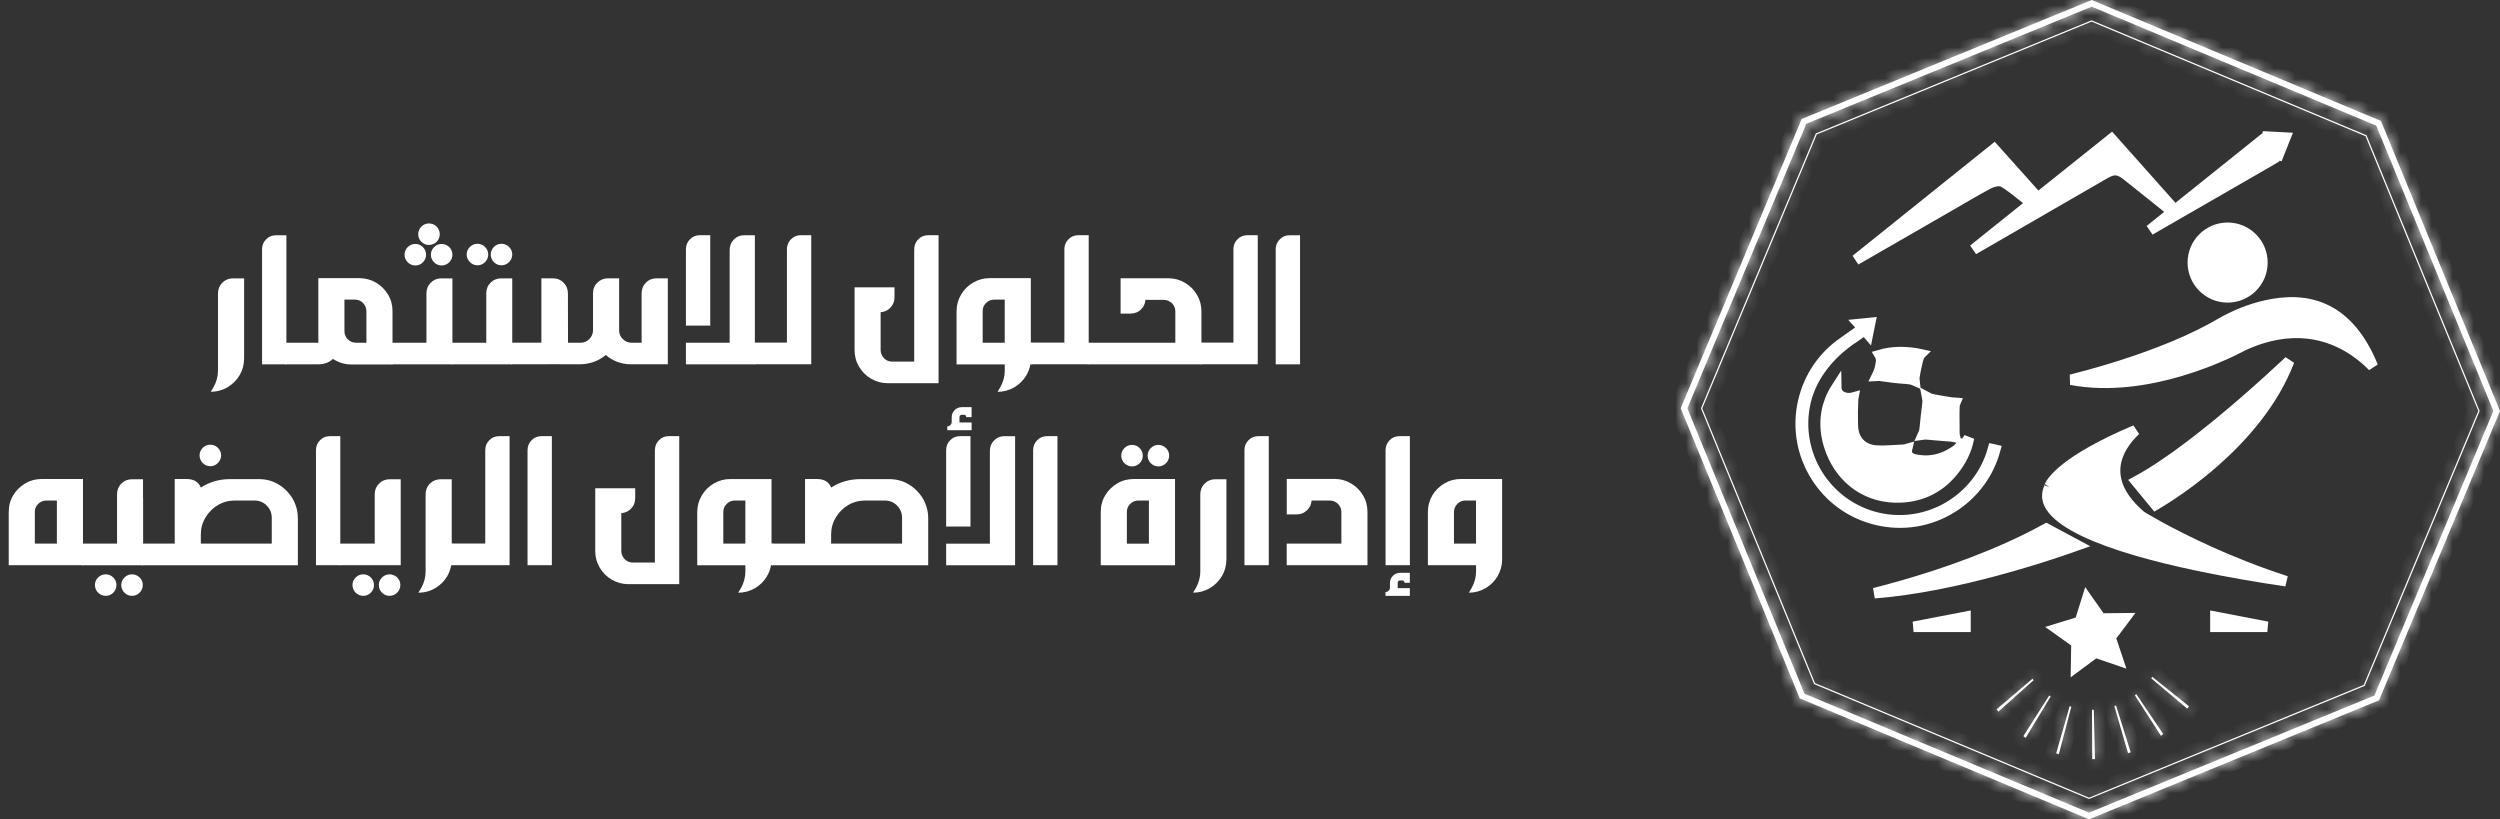
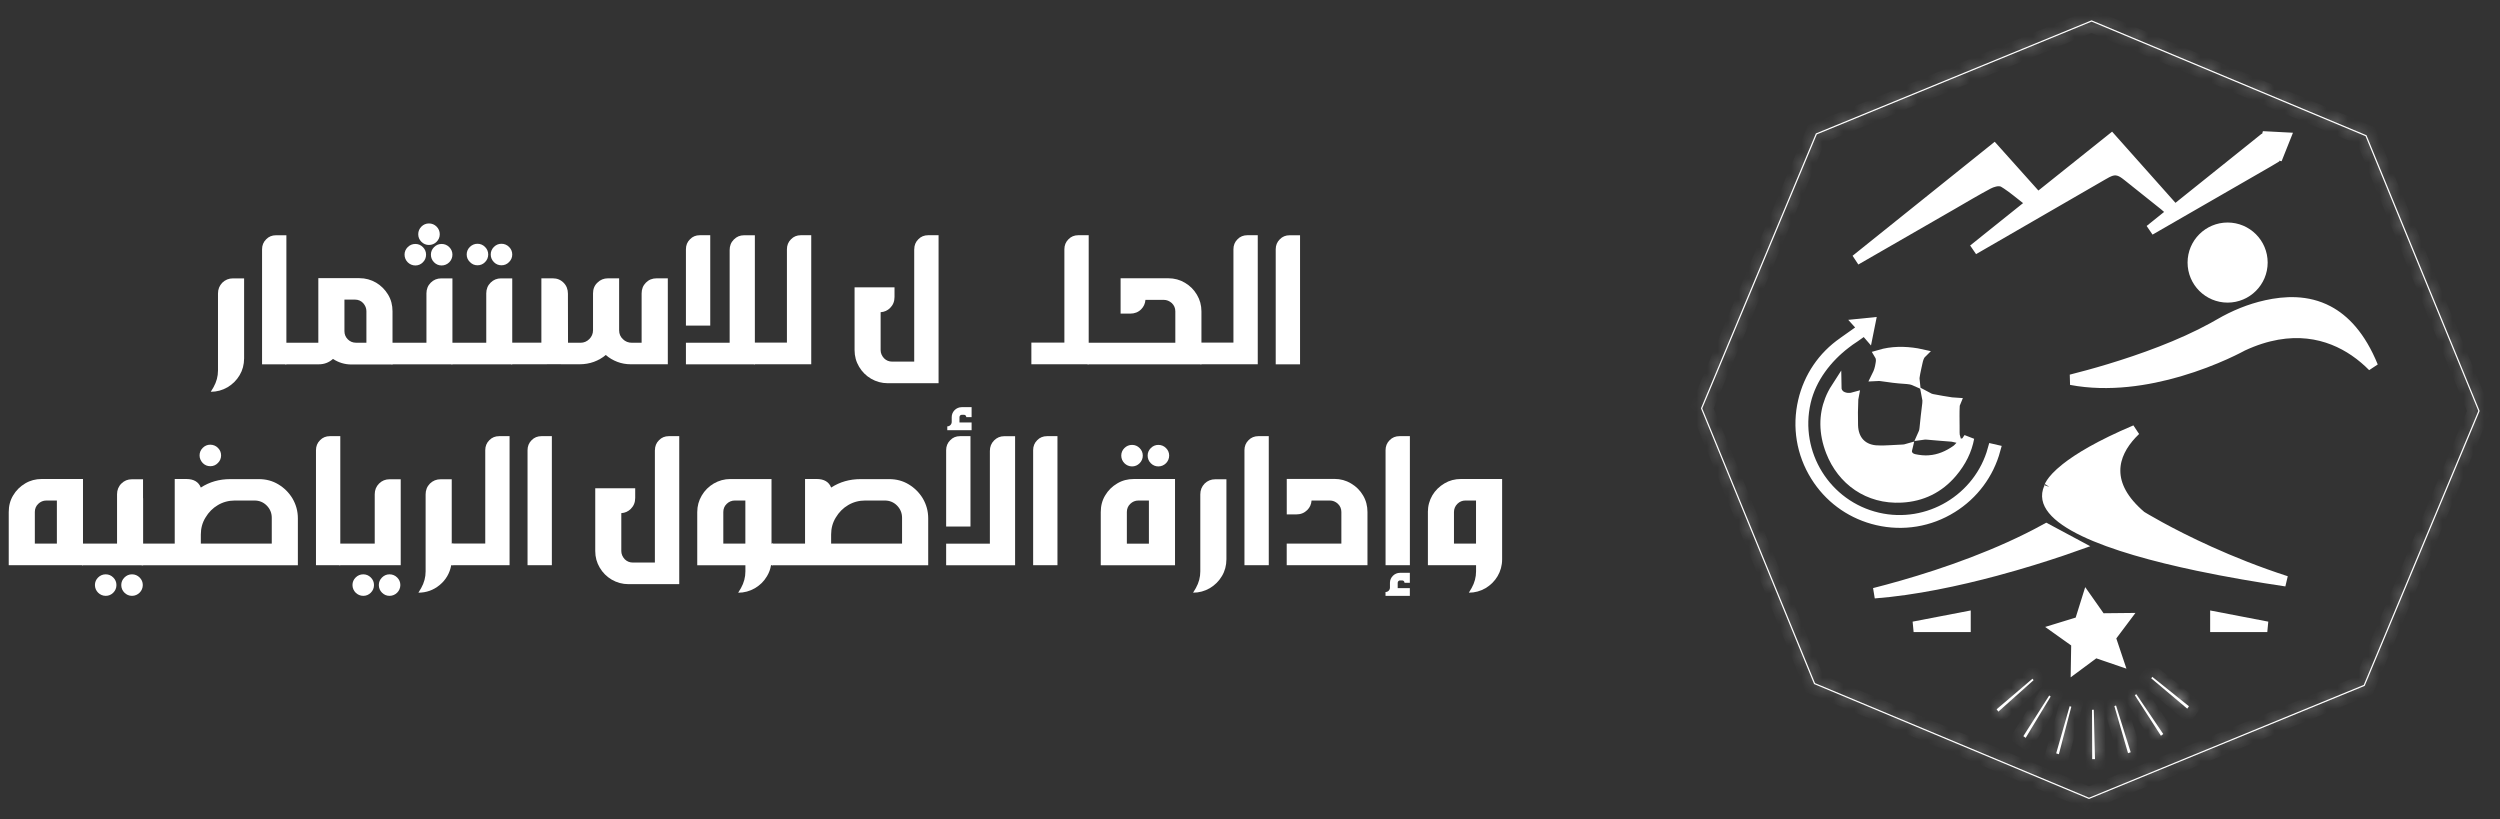
<svg xmlns="http://www.w3.org/2000/svg" width="238" height="78" viewBox="0 0 238 78" fill="none">
  <rect x="0" y="0" width="238" height="78" fill="#333333" stroke="none" />
  <path d="M22.814 35.714C22.532 36.193 22.145 36.579 21.658 36.869C21.171 37.151 20.637 37.298 20.065 37.298L20.332 36.854C20.614 36.347 20.753 35.826 20.753 35.269V27.94C20.753 27.538 20.889 27.194 21.163 26.912C21.445 26.638 21.782 26.502 22.176 26.502H23.239V34.129C23.235 34.709 23.096 35.242 22.814 35.714Z" fill="white" />
  <path d="M24.948 34.685V23.734C24.948 23.356 25.076 23.039 25.335 22.784C25.582 22.524 25.899 22.397 26.27 22.397H27.264V34.685H24.948Z" fill="white" />
  <path d="M37.367 29.635V34.699H33.46C32.818 34.699 32.227 34.517 31.701 34.169C31.314 34.513 30.87 34.683 30.348 34.683H27.151V32.627H30.305V26.481H34.213C34.789 26.481 35.319 26.628 35.806 26.91C36.278 27.192 36.664 27.579 36.946 28.05C37.232 28.522 37.367 29.051 37.367 29.635ZM34.882 32.627V29.627C34.882 29.345 34.778 29.086 34.573 28.854C34.36 28.63 34.101 28.522 33.784 28.522H32.791V31.529C32.791 31.831 32.895 32.086 33.108 32.302C33.321 32.519 33.587 32.627 33.889 32.627H34.882Z" fill="white" />
  <path d="M40.597 32.628V27.932C40.597 27.53 40.732 27.186 41.006 26.912C41.281 26.637 41.613 26.502 42.008 26.502H43.071V34.685H37.276V32.628H40.597ZM38.815 23.526C38.618 23.723 38.513 23.962 38.513 24.244C38.513 24.809 38.977 25.273 39.541 25.273C39.824 25.273 40.063 25.168 40.26 24.971C40.458 24.774 40.562 24.527 40.562 24.244C40.562 23.962 40.458 23.723 40.26 23.526C40.063 23.328 39.824 23.224 39.541 23.224C39.259 23.224 39.012 23.328 38.815 23.526ZM40.117 21.573C39.92 21.771 39.816 22.018 39.816 22.3C39.816 22.582 39.92 22.822 40.117 23.019C40.315 23.216 40.554 23.321 40.836 23.321C41.118 23.321 41.366 23.216 41.563 23.019C41.76 22.822 41.865 22.582 41.865 22.3C41.865 22.018 41.76 21.771 41.563 21.573C41.366 21.376 41.118 21.272 40.836 21.272C40.554 21.272 40.315 21.376 40.117 21.573ZM41.323 23.526C41.126 23.723 41.022 23.962 41.022 24.244C41.022 24.527 41.126 24.774 41.323 24.971C41.52 25.168 41.76 25.273 42.042 25.273C42.607 25.273 43.071 24.809 43.071 24.244C43.071 23.962 42.966 23.723 42.769 23.526C42.572 23.328 42.325 23.224 42.042 23.224C41.76 23.224 41.52 23.328 41.323 23.526Z" fill="white" />
  <path d="M46.292 32.627V27.931C46.292 27.529 46.427 27.185 46.702 26.91C46.976 26.636 47.309 26.501 47.703 26.501H48.766V34.684H42.972V32.627H46.292ZM44.73 23.509C44.533 23.706 44.429 23.946 44.429 24.228C44.429 24.51 44.533 24.75 44.738 24.947C44.935 25.152 45.175 25.256 45.457 25.256C45.739 25.256 45.979 25.152 46.176 24.955C46.373 24.75 46.478 24.51 46.478 24.228C46.478 23.946 46.373 23.706 46.176 23.509C45.979 23.312 45.739 23.207 45.457 23.207C45.175 23.207 44.935 23.312 44.73 23.509ZM47.019 23.509C46.822 23.706 46.717 23.946 46.717 24.228C46.717 24.51 46.822 24.75 47.019 24.955C47.216 25.152 47.456 25.256 47.738 25.256C48.02 25.256 48.271 25.152 48.464 24.947C48.661 24.75 48.766 24.51 48.766 24.228C48.766 23.946 48.661 23.706 48.464 23.509C48.267 23.312 48.02 23.207 47.738 23.207C47.456 23.207 47.216 23.312 47.019 23.509Z" fill="white" />
  <path d="M51.55 26.497H52.629C53.031 26.497 53.375 26.632 53.657 26.918C53.931 27.192 54.067 27.544 54.067 27.962V28.313L54.075 32.631H55.265C55.59 32.631 55.872 32.511 56.104 32.279C56.336 32.047 56.456 31.765 56.456 31.433V27.934C56.456 27.513 56.591 27.173 56.877 26.906C57.151 26.632 57.484 26.497 57.878 26.497H58.941V31.448C58.941 31.78 59.061 32.067 59.3 32.287C59.532 32.519 59.822 32.631 60.159 32.631H61.082V27.942C61.082 27.521 61.218 27.181 61.492 26.906C61.767 26.632 62.099 26.497 62.505 26.497H63.576V34.679H60.062C59.598 34.679 59.169 34.602 58.767 34.448C58.365 34.293 57.994 34.08 57.669 33.794C57.337 34.077 56.958 34.293 56.537 34.448C56.115 34.602 55.656 34.679 55.165 34.679L52.061 34.672V34.679H48.659V32.623H51.539V26.497H51.55Z" fill="white" />
  <path d="M69.463 32.629V23.8C69.463 23.406 69.59 23.073 69.865 22.799C70.132 22.532 70.448 22.397 70.835 22.397H71.863V34.677H71.855V34.685H65.3V32.629H69.463ZM65.3 30.997V23.73C65.3 23.352 65.427 23.035 65.686 22.78C65.934 22.521 66.243 22.393 66.622 22.393H67.615V30.997H65.3Z" fill="white" />
  <path d="M71.769 32.617H74.915V23.73C74.915 23.352 75.043 23.035 75.302 22.78C75.549 22.521 75.866 22.393 76.237 22.393H77.23V34.681H71.772V32.617H71.769Z" fill="white" />
  <path d="M87.037 23.73C87.037 23.352 87.164 23.035 87.423 22.78C87.671 22.521 87.987 22.393 88.359 22.393H89.352V36.482H84.509C83.944 36.482 83.411 36.335 82.924 36.053C82.445 35.771 82.066 35.392 81.784 34.913C81.501 34.441 81.355 33.912 81.355 33.328V27.356H85.158V28.272C85.158 28.694 85.023 29.034 84.737 29.32C84.497 29.559 84.195 29.699 83.836 29.722V33.328C83.836 33.618 83.948 33.877 84.161 34.109C84.373 34.322 84.632 34.426 84.934 34.426H87.033V23.73H87.037Z" fill="white" />
-   <path d="M98.135 32.629H98.282V34.685H98.093C98.035 35.052 97.903 35.404 97.706 35.733C97.424 36.212 97.037 36.591 96.558 36.873C96.071 37.155 95.538 37.302 94.966 37.302L95.232 36.858C95.514 36.351 95.654 35.829 95.654 35.273V34.689H91.065V29.633C91.065 29.049 91.212 28.52 91.495 28.048C91.777 27.569 92.156 27.19 92.635 26.908C93.122 26.626 93.647 26.479 94.219 26.479H98.135V32.629ZM95.65 32.629V28.524H94.649C94.347 28.524 94.084 28.636 93.868 28.849C93.651 29.061 93.551 29.32 93.551 29.622V32.629H95.65Z" fill="white" />
  <path d="M98.183 32.617H101.329V23.73C101.329 23.352 101.457 23.035 101.716 22.78C101.963 22.521 102.28 22.393 102.651 22.393H103.644V34.681H98.186V32.617H98.183Z" fill="white" />
  <path d="M103.534 32.629H111.891V29.645C111.891 29.328 111.779 29.069 111.559 28.856C111.327 28.651 111.072 28.547 110.786 28.547H109.046C109.019 28.899 108.884 29.2 108.636 29.448C108.362 29.722 108.01 29.857 107.589 29.857H106.681V26.491H111.222C111.806 26.491 112.336 26.638 112.807 26.92C113.286 27.202 113.665 27.581 113.947 28.06C114.23 28.532 114.377 29.061 114.377 29.645V34.685H103.534V32.629Z" fill="white" />
  <path d="M114.276 32.617H117.423V23.73C117.423 23.352 117.55 23.035 117.809 22.78C118.057 22.521 118.374 22.393 118.745 22.393H119.738V34.681H114.28V32.617H114.276Z" fill="white" />
  <path d="M121.448 34.685V23.734C121.448 23.356 121.576 23.039 121.835 22.784C122.082 22.524 122.399 22.397 122.77 22.397H123.764V34.685H121.448Z" fill="white" />
  <path d="M7.901 53.81H0.831V48.754C0.831 48.163 0.966 47.633 1.252 47.162C1.535 46.682 1.921 46.304 2.4 46.021C2.872 45.739 3.394 45.6 3.985 45.6H7.901V53.81ZM5.415 51.754V47.649H4.414C4.113 47.649 3.85 47.761 3.633 47.973C3.417 48.186 3.316 48.445 3.316 48.746V51.754H5.415Z" fill="white" />
  <path d="M7.811 51.754H11.143V47.058C11.143 46.656 11.279 46.312 11.553 46.037C11.828 45.763 12.16 45.627 12.554 45.627H13.617V47.429H13.625V53.814H7.808V51.754H7.811ZM9.338 54.978C9.141 55.175 9.037 55.414 9.037 55.697C9.037 56.261 9.501 56.725 10.065 56.725C10.347 56.725 10.587 56.62 10.784 56.423C10.981 56.226 11.085 55.979 11.085 55.697C11.085 55.414 10.981 55.175 10.784 54.978C10.587 54.781 10.347 54.676 10.065 54.676C9.783 54.676 9.535 54.781 9.338 54.978ZM11.847 54.978C11.65 55.175 11.545 55.414 11.545 55.697C11.545 55.979 11.65 56.23 11.847 56.423C12.044 56.617 12.284 56.725 12.566 56.725C13.13 56.725 13.594 56.261 13.594 55.697C13.594 55.414 13.49 55.175 13.293 54.978C13.095 54.781 12.848 54.676 12.566 54.676C12.284 54.676 12.044 54.781 11.847 54.978Z" fill="white" />
  <path d="M13.487 51.754H16.634V45.601H17.592H17.739C18.443 45.601 18.907 45.875 19.119 46.416C19.95 45.875 20.886 45.612 21.922 45.612H24.631C25.327 45.612 25.942 45.775 26.498 46.111C27.055 46.443 27.511 46.9 27.851 47.464C28.183 48.04 28.357 48.662 28.357 49.342V53.815H13.487V51.754ZM20.746 42.636C20.944 42.833 21.048 43.073 21.048 43.355C21.048 43.637 20.944 43.877 20.746 44.074C20.549 44.279 20.31 44.383 20.02 44.383C19.738 44.383 19.498 44.279 19.301 44.082C19.104 43.869 18.999 43.626 18.999 43.355C18.999 43.073 19.104 42.833 19.301 42.636C19.498 42.439 19.738 42.334 20.02 42.334C20.302 42.338 20.549 42.439 20.746 42.636ZM25.872 51.754V49.296C25.872 48.84 25.71 48.45 25.393 48.129C25.076 47.808 24.681 47.649 24.225 47.649H22.366C21.775 47.649 21.226 47.796 20.739 48.086C20.259 48.368 19.865 48.763 19.564 49.269C19.262 49.756 19.119 50.297 19.119 50.896V51.754H25.872Z" fill="white" />
  <path d="M30.081 53.81V42.859C30.081 42.481 30.209 42.164 30.468 41.908C30.715 41.65 31.032 41.522 31.403 41.522H32.396V53.81H30.081Z" fill="white" />
  <path d="M35.674 51.754V47.058C35.674 46.656 35.809 46.312 36.084 46.037C36.358 45.763 36.691 45.627 37.085 45.627H38.148V53.81H32.276V51.754H35.674ZM33.857 54.978C33.66 55.175 33.556 55.414 33.556 55.697C33.556 56.261 34.02 56.725 34.584 56.725C34.866 56.725 35.106 56.62 35.303 56.423C35.5 56.226 35.604 55.979 35.604 55.697C35.604 55.414 35.5 55.175 35.303 54.978C35.106 54.781 34.866 54.676 34.584 54.676C34.302 54.676 34.054 54.781 33.857 54.978ZM36.366 54.978C36.169 55.175 36.064 55.414 36.064 55.697C36.064 55.979 36.169 56.23 36.366 56.423C36.563 56.62 36.803 56.725 37.085 56.725C37.649 56.725 38.113 56.261 38.113 55.697C38.113 55.414 38.009 55.175 37.812 54.978C37.614 54.781 37.367 54.676 37.085 54.676C36.803 54.676 36.563 54.781 36.366 54.978Z" fill="white" />
  <path d="M43.148 51.754V53.81H42.958C42.811 54.584 42.444 55.206 41.853 55.697C41.261 56.184 40.585 56.423 39.831 56.423L40.098 55.979C40.38 55.472 40.519 54.951 40.519 54.394V47.065C40.519 46.663 40.654 46.319 40.929 46.037C41.211 45.763 41.547 45.627 41.941 45.627H43.005V51.754H43.148Z" fill="white" />
  <path d="M43.05 51.746H46.196V42.859C46.196 42.481 46.324 42.164 46.583 41.908C46.83 41.65 47.147 41.522 47.518 41.522H48.511V53.81H43.054V51.746H43.05Z" fill="white" />
  <path d="M50.222 53.81V42.859C50.222 42.481 50.349 42.164 50.608 41.908C50.856 41.65 51.173 41.522 51.544 41.522H52.537V53.81H50.222Z" fill="white" />
  <path d="M62.349 42.859C62.349 42.481 62.477 42.164 62.736 41.908C62.983 41.65 63.3 41.522 63.671 41.522H64.664V55.611H59.821C59.257 55.611 58.723 55.464 58.236 55.182C57.757 54.9 57.378 54.521 57.096 54.042C56.814 53.57 56.667 53.041 56.667 52.457V46.485H60.471V47.401C60.471 47.822 60.335 48.163 60.049 48.449C59.809 48.688 59.508 48.828 59.148 48.851V52.457C59.148 52.747 59.261 53.006 59.473 53.238C59.686 53.45 59.945 53.555 60.246 53.555H62.345V42.859H62.349Z" fill="white" />
  <path d="M73.444 51.754H73.591V53.81H73.401C73.343 54.177 73.212 54.529 73.015 54.858C72.733 55.337 72.346 55.716 71.867 55.998C71.38 56.28 70.846 56.427 70.274 56.427L70.541 55.983C70.823 55.476 70.962 54.954 70.962 54.398V53.814H66.378V48.758C66.378 48.175 66.525 47.645 66.807 47.173C67.089 46.694 67.468 46.315 67.947 46.033C68.434 45.751 68.96 45.604 69.532 45.604H73.448V51.754H73.444ZM70.958 51.754V47.649H69.957C69.656 47.649 69.393 47.761 69.176 47.974C68.96 48.186 68.859 48.445 68.859 48.746V51.754H70.958Z" fill="white" />
  <path d="M73.495 51.754H76.641V45.6H77.6H77.747C78.451 45.6 78.914 45.874 79.127 46.416C79.958 45.874 80.893 45.612 81.929 45.612H84.639C85.335 45.612 85.949 45.774 86.506 46.11C87.062 46.443 87.519 46.899 87.859 47.463C88.191 48.039 88.365 48.661 88.365 49.342V53.814H73.495V51.754ZM85.876 51.754V49.295C85.876 48.839 85.713 48.449 85.397 48.128C85.08 47.807 84.685 47.649 84.229 47.649H82.37C81.779 47.649 81.23 47.796 80.743 48.086C80.263 48.368 79.869 48.762 79.568 49.268C79.266 49.755 79.123 50.297 79.123 50.896V51.754H85.876Z" fill="white" />
  <path d="M94.236 51.754V42.929C94.236 42.535 94.364 42.202 94.638 41.928C94.905 41.661 95.222 41.526 95.608 41.526H96.637V53.806H96.629V53.814H90.073V51.758H94.236V51.754ZM90.073 50.126V42.859C90.073 42.481 90.201 42.164 90.46 41.909C90.707 41.65 91.016 41.522 91.395 41.522H92.389V50.126H90.073ZM92.497 38.762H91.554C91.032 38.762 90.603 39.191 90.603 39.705V40.169C90.603 40.401 90.413 40.59 90.181 40.59V40.958H92.497V40.219H91.341V39.713C91.341 39.586 91.445 39.489 91.554 39.489H91.778C91.89 39.489 91.99 39.582 91.99 39.713H92.497V38.762Z" fill="white" />
  <path d="M98.355 53.81V42.859C98.355 42.481 98.482 42.164 98.741 41.908C98.988 41.65 99.305 41.522 99.676 41.522H100.67V53.81H98.355Z" fill="white" />
  <path d="M111.862 53.811H104.792V48.755C104.792 48.164 104.927 47.634 105.213 47.163C105.495 46.683 105.882 46.304 106.361 46.022C106.833 45.74 107.355 45.601 107.946 45.601H111.862V53.811ZM107.045 42.656C106.848 42.853 106.744 43.092 106.744 43.374C106.744 43.939 107.208 44.403 107.772 44.403C108.054 44.403 108.294 44.298 108.491 44.101C108.688 43.904 108.793 43.657 108.793 43.374C108.793 43.092 108.688 42.853 108.491 42.656C108.294 42.458 108.054 42.354 107.772 42.354C107.49 42.354 107.243 42.458 107.045 42.656ZM109.376 51.755V47.65H108.375C108.074 47.65 107.811 47.762 107.594 47.974C107.378 48.187 107.277 48.446 107.277 48.747V51.755H109.376ZM109.558 42.656C109.361 42.853 109.256 43.092 109.256 43.374C109.256 43.657 109.361 43.904 109.558 44.101C109.755 44.298 109.995 44.403 110.277 44.403C110.841 44.403 111.305 43.939 111.305 43.374C111.305 43.092 111.201 42.853 111.004 42.656C110.806 42.458 110.559 42.354 110.277 42.354C109.995 42.354 109.755 42.458 109.558 42.656Z" fill="white" />
  <path d="M116.329 54.839C116.047 55.318 115.661 55.704 115.174 55.994C114.687 56.276 114.153 56.423 113.581 56.423L113.848 55.979C114.13 55.472 114.269 54.951 114.269 54.394V47.065C114.269 46.663 114.404 46.319 114.679 46.037C114.961 45.763 115.297 45.627 115.692 45.627H116.755V53.254C116.751 53.837 116.612 54.367 116.329 54.839Z" fill="white" />
  <path d="M118.472 53.81V42.859C118.472 42.481 118.599 42.164 118.858 41.908C119.106 41.65 119.423 41.522 119.794 41.522H120.787V53.81H118.472Z" fill="white" />
  <path d="M127.029 45.592C127.613 45.592 128.142 45.739 128.614 46.021C129.093 46.303 129.48 46.682 129.762 47.162C130.044 47.633 130.183 48.163 130.183 48.746V53.81H122.495V51.754H127.698V48.746C127.698 48.429 127.586 48.17 127.365 47.958C127.141 47.753 126.886 47.649 126.592 47.649H124.861C124.834 48.008 124.698 48.31 124.459 48.549C124.177 48.831 123.833 48.971 123.415 48.971H122.499V45.592H127.029Z" fill="white" />
  <path d="M131.905 53.81V42.859C131.905 42.481 132.033 42.164 132.292 41.908C132.539 41.65 132.856 41.522 133.227 41.522H134.221V53.81H131.905ZM134.217 54.533H133.274C132.759 54.533 132.323 54.969 132.323 55.476V55.94C132.323 56.172 132.133 56.361 131.901 56.361V56.728H134.217V55.99H133.061V55.484C133.061 55.356 133.165 55.259 133.274 55.259H133.498C133.61 55.259 133.71 55.352 133.71 55.484H134.217V54.533Z" fill="white" />
  <path d="M135.933 48.754C135.933 47.579 136.539 46.593 137.51 46.021C137.981 45.739 138.503 45.6 139.087 45.6H143.002V53.254C143.002 54.421 142.384 55.422 141.425 55.994C140.938 56.276 140.405 56.423 139.833 56.423L140.099 55.979C140.382 55.472 140.521 54.95 140.521 54.394V53.81H135.936V48.754H135.933ZM140.517 51.754V47.649H139.516C139.214 47.649 138.959 47.753 138.743 47.966C138.53 48.178 138.418 48.445 138.418 48.746V51.754H140.517Z" fill="white" />
  <path d="M199.851 58.669L200.003 58.884L200.265 58.881L202.287 58.86L201.073 60.478L200.916 60.688L200.999 60.938L201.641 62.855L199.729 62.2L199.48 62.115L199.269 62.272L197.643 63.477L197.676 61.454L197.68 61.191L197.465 61.039L195.816 59.865L197.752 59.272L198.003 59.194L198.082 58.942L198.686 57.012L199.851 58.669Z" fill="white" stroke="white" />
  <mask id="path-35-inside-1_260_1415" fill="white">
    <path d="M175.867 32.885L176.682 32.309C176.403 32.487 176.134 32.679 175.867 32.885Z" />
  </mask>
  <path d="M175.867 32.885L176.682 32.309C176.403 32.487 176.134 32.679 175.867 32.885Z" fill="white" />
  <path d="M175.867 32.885L175.256 32.094L176.444 33.702L175.867 32.885ZM176.682 32.309L177.259 33.126L176.144 31.466L176.682 32.309ZM175.867 32.885L176.444 33.702L177.259 33.126L176.682 32.309L176.105 31.492L175.29 32.069L175.867 32.885ZM176.682 32.309L176.144 31.466C175.836 31.663 175.543 31.872 175.256 32.094L175.867 32.885L176.478 33.677C176.726 33.486 176.97 33.312 177.22 33.152L176.682 32.309Z" fill="white" mask="url(#path-35-inside-1_260_1415)" />
  <path d="M177.83 31.79L177.797 31.752L177.5 31.425L177.138 31.68L176.535 32.107L176.523 32.115L176.507 32.126C176.227 32.303 175.957 32.496 175.695 32.702C173.924 34.054 172.416 35.987 171.891 38.242C170.74 43.187 173.822 48.144 178.767 49.295C183.565 50.413 188.428 47.496 189.73 42.771L189.943 42.82C189.318 45.113 187.867 47.064 185.835 48.328L185.834 48.329C183.699 49.661 181.172 50.076 178.718 49.504C176.417 48.968 174.444 47.628 173.11 45.7L172.852 45.306C171.52 43.166 171.104 40.639 171.675 38.188C172.209 35.896 173.552 33.921 175.472 32.596L175.688 32.448V32.439L176.896 31.584L177.354 31.259L176.983 30.847L178.041 30.74L177.83 31.79Z" fill="white" stroke="white" />
  <path d="M217.567 13.099C217.29 13.794 217.016 14.48 216.745 15.162L216.744 14.93L215.993 15.38C215.985 15.384 215.979 15.388 215.962 15.398C215.952 15.403 215.939 15.411 215.925 15.42C212.134 17.605 208.395 19.758 204.673 21.902C205.226 21.458 205.781 21.013 206.337 20.565L206.805 20.189L206.35 19.798C206.24 19.703 206.135 19.609 206.031 19.524L206.029 19.523L202.571 16.763L202.57 16.762L202.311 16.564C202.05 16.376 201.78 16.23 201.473 16.203C201.057 16.167 200.682 16.358 200.306 16.575H200.305C196.16 18.973 192.016 21.366 187.871 23.761C189.535 22.427 191.21 21.086 192.909 19.726L193.408 19.326L192.9 18.939C192.305 18.483 191.698 17.958 191.047 17.53L190.766 17.354C190.61 17.261 190.444 17.235 190.313 17.23C190.178 17.226 190.045 17.245 189.925 17.27C189.689 17.322 189.451 17.416 189.268 17.515C188.687 17.824 188.112 18.149 187.542 18.477L185.846 19.462C182.81 21.209 179.777 22.958 176.737 24.707C176.717 24.718 176.697 24.73 176.677 24.741C177.024 24.463 177.37 24.186 177.716 23.908V23.907C181.746 20.675 185.783 17.436 189.841 14.181C191.122 15.611 192.393 17.031 193.683 18.473L193.997 18.824L194.368 18.529C196.587 16.756 198.78 15.004 201.014 13.219C202.913 15.353 204.805 17.476 206.732 19.642L207.047 19.997L207.418 19.699C209.76 17.821 212.09 15.953 214.459 14.057L214.462 14.055C214.66 13.894 214.859 13.735 215.064 13.571L215.627 13.119L215.404 12.986C216.117 13.023 216.836 13.06 217.567 13.099Z" fill="white" stroke="white" />
  <path d="M215.742 29.073C217.497 28.683 219.642 28.55 221.635 29.6C223.19 30.419 224.72 31.994 225.899 34.886C225.414 34.396 224.832 33.885 224.149 33.42C221.758 31.792 218.181 30.74 213.49 32.921L213.474 32.929L213.457 32.938L213.456 32.938C213.455 32.939 213.454 32.94 213.452 32.94C213.448 32.943 213.441 32.946 213.432 32.951C213.414 32.961 213.387 32.977 213.351 32.996C213.278 33.035 213.169 33.092 213.026 33.164C212.742 33.309 212.323 33.514 211.794 33.752C210.735 34.227 209.234 34.831 207.471 35.347C204.468 36.225 200.751 36.832 197.163 36.151C198.136 35.906 199.408 35.566 200.838 35.133C203.846 34.221 207.578 32.896 210.685 31.19L211.298 30.844C212.689 30.033 214.182 29.419 215.741 29.073H215.742Z" fill="white" stroke="white" />
  <path d="M203.295 40.956C203.168 41.078 203.044 41.203 202.924 41.331C202.06 42.262 201.353 43.44 201.356 44.811C201.36 46.197 202.088 47.646 203.807 49.113L203.836 49.137L203.868 49.157L203.87 49.159C203.871 49.16 203.874 49.161 203.877 49.163C203.882 49.166 203.889 49.17 203.899 49.176C203.919 49.189 203.949 49.207 203.988 49.23C204.065 49.277 204.18 49.346 204.329 49.433C204.627 49.608 205.066 49.859 205.629 50.166C206.754 50.781 208.379 51.621 210.379 52.522C212.441 53.452 214.907 54.447 217.64 55.333C215.046 54.946 212.11 54.454 209.225 53.846C205.112 52.98 201.138 51.892 198.399 50.578C197.024 49.918 196.012 49.225 195.439 48.517C194.889 47.838 194.759 47.176 195.066 46.459L195.092 46.397L195.098 46.348C195.101 46.34 195.106 46.325 195.115 46.303C195.137 46.246 195.185 46.141 195.284 45.991C195.482 45.69 195.882 45.209 196.676 44.58C197.848 43.651 199.86 42.413 203.295 40.956ZM195.098 46.351L195.097 46.353C195.098 46.352 195.098 46.351 195.098 46.349V46.351Z" fill="white" stroke="white" />
  <path d="M197.762 51.909C197.366 52.05 196.867 52.226 196.281 52.423C194.702 52.956 192.495 53.657 189.984 54.331C186.415 55.288 182.264 56.179 178.439 56.471C179.249 56.265 180.144 56.026 181.099 55.752C185.143 54.594 190.3 52.815 194.809 50.327L197.762 51.909Z" fill="white" stroke="white" />
-   <path d="M217.93 34.363C216.409 38.344 213.489 41.629 210.763 44.017C209.202 45.385 207.718 46.447 206.625 47.168C206.078 47.528 205.63 47.803 205.32 47.986C205.277 48.012 205.236 48.034 205.199 48.056L203.374 45.835C206.499 44.155 210.363 41.072 213.487 38.372C215.15 36.935 216.615 35.596 217.664 34.616C217.756 34.53 217.844 34.444 217.93 34.363Z" fill="white" stroke="white" />
  <path d="M212.07 21.684C213.899 21.684 215.382 23.167 215.382 24.996C215.382 26.825 213.899 28.308 212.07 28.309C210.241 28.309 208.757 26.825 208.757 24.996C208.757 23.167 210.24 21.684 212.07 21.684Z" fill="white" stroke="white" />
  <mask id="path-44-inside-2_260_1415" fill="white">
-     <path d="M198.875 78L171.334 66.486L160.002 38.87L171.517 11.329L199.13 0L226.668 11.512L238 39.128L226.486 66.668L198.875 78ZM171.786 66.039L198.877 77.365L226.041 66.216L237.368 39.125L226.219 11.961L199.128 0.635L171.964 11.784L160.639 38.875L171.786 66.039Z" />
-   </mask>
-   <path d="M198.875 78L171.334 66.486L160.002 38.87L171.517 11.329L199.13 0L226.668 11.512L238 39.128L226.486 66.668L198.875 78ZM171.786 66.039L198.877 77.365L226.041 66.216L237.368 39.125L226.219 11.961L199.128 0.635L171.964 11.784L160.639 38.875L171.786 66.039Z" fill="white" />
+     </mask>
  <path d="M198.875 78L198.489 78.923L198.871 79.082L199.254 78.925L198.875 78ZM171.334 66.486L170.409 66.865L170.566 67.249L170.948 67.408L171.334 66.486ZM160.002 38.87L159.08 38.484L158.92 38.867L159.077 39.25L160.002 38.87ZM171.517 11.329L171.137 10.404L170.754 10.561L170.594 10.944L171.517 11.329ZM199.13 0L199.516 -0.923L199.134 -1.082L198.75 -0.925L199.13 0ZM226.668 11.512L227.594 11.132L227.436 10.749L227.054 10.589L226.668 11.512ZM238 39.128L238.923 39.513L239.082 39.131L238.925 38.748L238 39.128ZM226.486 66.668L226.865 67.594L227.249 67.436L227.408 67.054L226.486 66.668ZM171.786 66.039L170.861 66.418L171.018 66.801L171.4 66.961L171.786 66.039ZM198.877 77.365L198.491 78.288L198.874 78.448L199.257 78.29L198.877 77.365ZM226.041 66.216L226.421 67.142L226.804 66.984L226.963 66.602L226.041 66.216ZM237.368 39.125L238.29 39.511L238.45 39.129L238.293 38.746L237.368 39.125ZM226.219 11.961L227.144 11.582L226.987 11.199L226.605 11.039L226.219 11.961ZM199.128 0.635L199.513 -0.288L199.131 -0.448L198.748 -0.291L199.128 0.635ZM171.964 11.784L171.584 10.858L171.201 11.016L171.041 11.398L171.964 11.784ZM160.639 38.875L159.717 38.489L159.557 38.871L159.714 39.254L160.639 38.875ZM198.875 78L199.26 77.077L171.72 65.563L171.334 66.486L170.948 67.408L198.489 78.923L198.875 78ZM171.334 66.486L172.259 66.106L160.927 38.49L160.002 38.87L159.077 39.25L170.409 66.865L171.334 66.486ZM160.002 38.87L160.925 39.256L172.439 11.715L171.517 11.329L170.594 10.944L159.08 38.484L160.002 38.87ZM171.517 11.329L171.896 12.254L199.51 0.925L199.13 0L198.75 -0.925L171.137 10.404L171.517 11.329ZM199.13 0L198.744 0.923L226.283 12.434L226.668 11.512L227.054 10.589L199.516 -0.923L199.13 0ZM226.668 11.512L225.743 11.892L237.075 39.507L238 39.128L238.925 38.748L227.594 11.132L226.668 11.512ZM238 39.128L237.077 38.742L225.563 66.283L226.486 66.668L227.408 67.054L238.923 39.513L238 39.128ZM226.486 66.668L226.106 65.743L198.495 77.075L198.875 78L199.254 78.925L226.865 67.594L226.486 66.668ZM171.786 66.039L171.4 66.961L198.491 78.288L198.877 77.365L199.263 76.443L172.172 65.116L171.786 66.039ZM198.877 77.365L199.257 78.29L226.421 67.142L226.041 66.216L225.661 65.291L198.497 76.44L198.877 77.365ZM226.041 66.216L226.963 66.602L238.29 39.511L237.368 39.125L236.445 38.739L225.118 65.831L226.041 66.216ZM237.368 39.125L238.293 38.746L227.144 11.582L226.219 11.961L225.294 12.341L236.443 39.505L237.368 39.125ZM226.219 11.961L226.605 11.039L199.513 -0.288L199.128 0.635L198.742 1.557L225.833 12.884L226.219 11.961ZM199.128 0.635L198.748 -0.291L171.584 10.858L171.964 11.784L172.343 12.709L199.507 1.56L199.128 0.635ZM171.964 11.784L171.041 11.398L159.717 38.489L160.639 38.875L161.562 39.26L172.886 12.169L171.964 11.784ZM160.639 38.875L159.714 39.254L170.861 66.418L171.786 66.039L172.711 65.659L161.564 38.495L160.639 38.875Z" fill="white" mask="url(#path-44-inside-2_260_1415)" />
  <mask id="path-46-inside-3_260_1415" fill="white">
    <path d="M198.872 76.065L198.849 76.056L172.699 65.122L172.69 65.099L161.93 38.876L161.939 38.853L172.872 12.703L172.896 12.694L199.118 1.934L199.142 1.943L225.292 12.876L225.301 12.9L236.061 39.122L236.052 39.146L225.118 65.296L225.095 65.305L198.872 76.065ZM172.79 65.033L198.875 75.939L225.029 65.204L235.935 39.12L225.2 12.965L199.116 2.06L172.961 12.794L162.056 38.879L172.79 65.033Z" />
  </mask>
  <path d="M198.872 76.065L198.849 76.056L172.699 65.122L172.69 65.099L161.93 38.876L161.939 38.853L172.872 12.703L172.896 12.694L199.118 1.934L199.142 1.943L225.292 12.876L225.301 12.9L236.061 39.122L236.052 39.146L225.118 65.296L225.095 65.305L198.872 76.065ZM172.79 65.033L198.875 75.939L225.029 65.204L235.935 39.12L225.2 12.965L199.116 2.06L172.961 12.794L162.056 38.879L172.79 65.033Z" fill="white" />
  <path d="M198.872 76.065L198.501 76.994L198.877 77.144L199.252 76.99L198.872 76.065ZM198.849 76.056L198.463 76.978L198.47 76.981L198.478 76.984L198.849 76.056ZM172.699 65.122L171.771 65.494L171.926 65.883L172.313 66.045L172.699 65.122ZM172.69 65.099L173.618 64.727L173.615 64.719L172.69 65.099ZM161.93 38.876L161.001 38.505L160.851 38.881L161.004 39.256L161.93 38.876ZM161.939 38.853L161.016 38.467L161.013 38.474L161.01 38.482L161.939 38.853ZM172.872 12.703L172.501 11.775L172.112 11.93L171.95 12.317L172.872 12.703ZM172.896 12.694L173.267 13.622L173.275 13.619L172.896 12.694ZM199.118 1.934L199.49 1.005L199.114 0.855L198.739 1.008L199.118 1.934ZM199.142 1.943L199.527 1.02L199.52 1.017L199.513 1.015L199.142 1.943ZM225.292 12.876L226.22 12.505L226.064 12.116L225.677 11.954L225.292 12.876ZM225.301 12.9L224.372 13.271L224.376 13.279L225.301 12.9ZM236.061 39.122L236.99 39.493L237.14 39.117L236.986 38.743L236.061 39.122ZM236.052 39.146L236.974 39.531L236.977 39.524L236.98 39.517L236.052 39.146ZM225.118 65.296L225.49 66.224L225.879 66.068L226.041 65.681L225.118 65.296ZM225.095 65.305L224.723 64.376L224.715 64.38L225.095 65.305ZM172.79 65.033L171.865 65.413L172.023 65.796L172.405 65.956L172.79 65.033ZM198.875 75.939L198.489 76.861L198.871 77.021L199.254 76.864L198.875 75.939ZM225.029 65.204L225.409 66.129L225.792 65.972L225.952 65.59L225.029 65.204ZM235.935 39.12L236.857 39.506L237.017 39.123L236.86 38.74L235.935 39.12ZM225.2 12.965L226.125 12.586L225.968 12.203L225.586 12.043L225.2 12.965ZM199.116 2.06L199.502 1.137L199.119 0.978L198.736 1.135L199.116 2.06ZM172.961 12.794L172.582 11.869L172.199 12.027L172.039 12.409L172.961 12.794ZM162.056 38.879L161.133 38.493L160.974 38.875L161.131 39.258L162.056 38.879ZM198.872 76.065L199.244 75.136L199.22 75.127L198.849 76.056L198.478 76.984L198.501 76.994L198.872 76.065ZM198.849 76.056L199.235 75.133L173.085 64.2L172.699 65.122L172.313 66.045L198.463 76.978L198.849 76.056ZM172.699 65.122L173.628 64.751L173.618 64.727L172.69 65.099L171.761 65.47L171.771 65.494L172.699 65.122ZM172.69 65.099L173.615 64.719L162.855 38.497L161.93 38.876L161.004 39.256L171.765 65.478L172.69 65.099ZM161.93 38.876L162.858 39.248L162.867 39.224L161.939 38.853L161.01 38.482L161.001 38.505L161.93 38.876ZM161.939 38.853L162.862 39.239L173.795 13.089L172.872 12.703L171.95 12.317L161.016 38.467L161.939 38.853ZM172.872 12.703L173.244 13.632L173.267 13.622L172.896 12.694L172.524 11.765L172.501 11.775L172.872 12.703ZM172.896 12.694L173.275 13.619L199.498 2.859L199.118 1.934L198.739 1.008L172.516 11.769L172.896 12.694ZM199.118 1.934L198.747 2.862L198.77 2.871L199.142 1.943L199.513 1.015L199.49 1.005L199.118 1.934ZM199.142 1.943L198.756 2.866L224.906 13.799L225.292 12.876L225.677 11.954L199.527 1.02L199.142 1.943ZM225.292 12.876L224.363 13.248L224.372 13.271L225.301 12.9L226.229 12.529L226.22 12.505L225.292 12.876ZM225.301 12.9L224.376 13.279L235.136 39.502L236.061 39.122L236.986 38.743L226.226 12.52L225.301 12.9ZM236.061 39.122L235.133 38.751L235.123 38.775L236.052 39.146L236.98 39.517L236.99 39.493L236.061 39.122ZM236.052 39.146L235.129 38.76L224.196 64.91L225.118 65.296L226.041 65.681L236.974 39.531L236.052 39.146ZM225.118 65.296L224.747 64.367L224.723 64.376L225.095 65.305L225.466 66.233L225.49 66.224L225.118 65.296ZM225.095 65.305L224.715 64.38L198.493 75.14L198.872 76.065L199.252 76.99L225.474 66.23L225.095 65.305ZM172.79 65.033L172.405 65.956L198.489 76.861L198.875 75.939L199.26 75.016L173.176 64.111L172.79 65.033ZM198.875 75.939L199.254 76.864L225.409 66.129L225.029 65.204L224.65 64.279L198.495 75.013L198.875 75.939ZM225.029 65.204L225.952 65.59L236.857 39.506L235.935 39.12L235.012 38.734L224.107 64.819L225.029 65.204ZM235.935 39.12L236.86 38.74L226.125 12.586L225.2 12.965L224.275 13.345L235.009 39.5L235.935 39.12ZM225.2 12.965L225.586 12.043L199.502 1.137L199.116 2.06L198.73 2.983L224.814 13.888L225.2 12.965ZM199.116 2.06L198.736 1.135L172.582 11.869L172.961 12.794L173.341 13.72L199.496 2.985L199.116 2.06ZM172.961 12.794L172.039 12.409L161.133 38.493L162.056 38.879L162.979 39.264L173.884 13.18L172.961 12.794ZM162.056 38.879L161.131 39.258L171.865 65.413L172.79 65.033L173.716 64.654L162.981 38.499L162.056 38.879Z" fill="white" mask="url(#path-46-inside-3_260_1415)" />
  <path d="M215.846 59.671H210.907V58.721L215.846 59.671Z" fill="white" stroke="white" />
  <path d="M187.114 59.671H182.176L187.114 58.72V59.671Z" fill="white" stroke="white" />
  <mask id="path-50-inside-4_260_1415" fill="white">
    <path d="M195.748 71.72L197.031 67.228C197.085 67.247 197.136 67.264 197.19 67.28L196.005 71.802C195.919 71.776 195.832 71.748 195.748 71.72Z" />
  </mask>
  <path d="M195.748 71.72L197.031 67.228C197.085 67.247 197.136 67.264 197.19 67.28L196.005 71.802C195.919 71.776 195.832 71.748 195.748 71.72Z" fill="white" />
  <path d="M195.748 71.72L194.786 71.445L194.523 72.366L195.431 72.669L195.748 71.72ZM197.031 67.228L197.359 66.284L196.36 65.936L196.069 66.954L197.031 67.228ZM197.19 67.28L198.158 67.534L198.401 66.603L197.481 66.323L197.19 67.28ZM196.005 71.802L195.72 72.76L196.711 73.055L196.973 72.055L196.005 71.802ZM195.748 71.72L196.709 71.995L197.992 67.503L197.031 67.228L196.069 66.954L194.786 71.445L195.748 71.72ZM197.031 67.228L196.702 68.173C196.773 68.197 196.837 68.218 196.899 68.237L197.19 67.28L197.481 66.323C197.435 66.309 197.397 66.297 197.359 66.284L197.031 67.228ZM197.19 67.28L196.223 67.027L195.038 71.548L196.005 71.802L196.973 72.055L198.158 67.534L197.19 67.28ZM196.005 71.802L196.29 70.843C196.219 70.822 196.144 70.798 196.064 70.771L195.748 71.72L195.431 72.669C195.52 72.698 195.619 72.73 195.72 72.76L196.005 71.802Z" fill="white" mask="url(#path-50-inside-4_260_1415)" />
  <mask id="path-52-inside-5_260_1415" fill="white">
    <path d="M192.622 70.082L195.085 66.209C195.132 66.244 195.176 66.277 195.223 66.31L192.844 70.244C192.771 70.192 192.697 70.138 192.622 70.082Z" />
  </mask>
  <path d="M192.622 70.082L195.085 66.209C195.132 66.244 195.176 66.277 195.223 66.31L192.844 70.244C192.771 70.192 192.697 70.138 192.622 70.082Z" fill="white" />
  <path d="M192.622 70.082L191.778 69.546L191.281 70.327L192.022 70.882L192.622 70.082ZM195.085 66.209L195.685 65.409L194.821 64.761L194.241 65.672L195.085 66.209ZM195.223 66.31L196.079 66.827L196.563 66.027L195.797 65.49L195.223 66.31ZM192.844 70.244L192.265 71.059L193.143 71.682L193.7 70.761L192.844 70.244ZM192.622 70.082L193.465 70.619L195.929 66.746L195.085 66.209L194.241 65.672L191.778 69.546L192.622 70.082ZM195.085 66.209L194.485 67.009C194.536 67.047 194.59 67.087 194.65 67.129L195.223 66.31L195.797 65.49C195.763 65.467 195.728 65.441 195.685 65.409L195.085 66.209ZM195.223 66.31L194.368 65.792L191.988 69.726L192.844 70.244L193.7 70.761L196.079 66.827L195.223 66.31ZM192.844 70.244L193.423 69.428C193.353 69.379 193.286 69.331 193.222 69.282L192.622 70.082L192.022 70.882C192.107 70.946 192.19 71.006 192.265 71.059L192.844 70.244Z" fill="white" mask="url(#path-52-inside-5_260_1415)" />
  <mask id="path-54-inside-6_260_1415" fill="white">
    <path d="M190.078 67.523L193.492 64.612C193.527 64.659 193.562 64.706 193.597 64.753L190.246 67.748C190.19 67.675 190.131 67.598 190.078 67.523Z" />
  </mask>
  <path d="M190.078 67.523L193.492 64.612C193.527 64.659 193.562 64.706 193.597 64.753L190.246 67.748C190.19 67.675 190.131 67.598 190.078 67.523Z" fill="white" />
  <path d="M190.078 67.523L189.429 66.762L188.728 67.359L189.266 68.107L190.078 67.523ZM193.492 64.612L194.292 64.012L193.653 63.161L192.843 63.851L193.492 64.612ZM193.597 64.753L194.264 65.498L194.948 64.887L194.397 64.153L193.597 64.753ZM190.246 67.748L189.456 68.36L190.112 69.209L190.913 68.493L190.246 67.748ZM190.078 67.523L190.726 68.284L194.141 65.373L193.492 64.612L192.843 63.851L189.429 66.762L190.078 67.523ZM193.492 64.612L192.692 65.212C192.709 65.236 192.727 65.259 192.745 65.283C192.762 65.306 192.78 65.329 192.797 65.353L193.597 64.753L194.397 64.153C194.38 64.129 194.362 64.106 194.345 64.082C194.327 64.059 194.309 64.036 194.292 64.012L193.492 64.612ZM193.597 64.753L192.931 64.007L189.58 67.002L190.246 67.748L190.913 68.493L194.264 65.498L193.597 64.753ZM190.246 67.748L191.037 67.136C190.985 67.068 190.934 67.001 190.89 66.939L190.078 67.523L189.266 68.107C189.329 68.195 189.395 68.282 189.456 68.36L190.246 67.748Z" fill="white" mask="url(#path-54-inside-6_260_1415)" />
  <mask id="path-56-inside-7_260_1415" fill="white">
    <path d="M201.286 67.219C201.34 67.2 201.392 67.181 201.445 67.163L202.843 71.614C202.759 71.645 202.675 71.675 202.588 71.703L201.286 67.219Z" />
  </mask>
  <path d="M201.286 67.219C201.34 67.2 201.392 67.181 201.445 67.163L202.843 71.614C202.759 71.645 202.675 71.675 202.588 71.703L201.286 67.219Z" fill="white" />
  <path d="M201.286 67.219L200.958 66.274L200.061 66.586L200.326 67.498L201.286 67.219ZM201.445 67.163L202.4 66.863L202.091 65.879L201.117 66.218L201.445 67.163ZM202.843 71.614L203.183 72.555L204.085 72.229L203.798 71.315L202.843 71.614ZM202.588 71.703L201.628 71.982L201.916 72.973L202.897 72.654L202.588 71.703ZM201.286 67.219L201.615 68.163C201.646 68.153 201.675 68.142 201.701 68.133C201.728 68.123 201.751 68.115 201.774 68.107L201.445 67.163L201.117 66.218C201.086 66.229 201.057 66.239 201.031 66.249C201.004 66.258 200.981 66.266 200.958 66.274L201.286 67.219ZM201.445 67.163L200.491 67.462L201.889 71.914L202.843 71.614L203.798 71.315L202.4 66.863L201.445 67.163ZM202.843 71.614L202.504 70.674C202.417 70.705 202.348 70.73 202.28 70.752L202.588 71.703L202.897 72.654C203.002 72.62 203.101 72.584 203.183 72.555L202.843 71.614ZM202.588 71.703L203.549 71.424L202.247 66.94L201.286 67.219L200.326 67.498L201.628 71.982L202.588 71.703Z" fill="white" mask="url(#path-56-inside-7_260_1415)" />
  <mask id="path-58-inside-8_260_1415" fill="white">
    <path d="M199.16 67.571C199.216 67.571 199.273 67.571 199.329 67.568L199.444 72.268C199.355 72.27 199.266 72.273 199.177 72.273L199.16 67.571Z" />
  </mask>
  <path d="M199.16 67.571C199.216 67.571 199.273 67.571 199.329 67.568L199.444 72.268C199.355 72.27 199.266 72.273 199.177 72.273L199.16 67.571Z" fill="white" />
  <path d="M199.16 67.571V66.571H198.157L198.16 67.574L199.16 67.571ZM199.329 67.568L200.329 67.544L200.304 66.527L199.287 66.569L199.329 67.568ZM199.444 72.268L199.47 73.268L200.468 73.242L200.443 72.244L199.444 72.268ZM199.177 72.273L198.177 72.276L198.18 73.273H199.177V72.273ZM199.16 67.571V68.571C199.213 68.571 199.29 68.571 199.371 68.567L199.329 67.568L199.287 66.569C199.255 66.571 199.22 66.571 199.16 66.571V67.571ZM199.329 67.568L198.329 67.593L198.444 72.293L199.444 72.268L200.443 72.244L200.329 67.544L199.329 67.568ZM199.444 72.268L199.417 71.269C199.326 71.271 199.25 71.273 199.177 71.273V72.273V73.273C199.281 73.273 199.383 73.27 199.47 73.268L199.444 72.268ZM199.177 72.273L200.177 72.269L200.16 67.567L199.16 67.571L198.16 67.574L198.177 72.276L199.177 72.273Z" fill="white" mask="url(#path-58-inside-8_260_1415)" />
  <mask id="path-60-inside-9_260_1415" fill="white">
    <path d="M205.721 70.046L203.236 66.187C203.283 66.152 203.328 66.117 203.372 66.082L205.939 69.877C205.866 69.934 205.793 69.99 205.721 70.046Z" />
  </mask>
  <path d="M205.721 70.046L203.236 66.187C203.283 66.152 203.328 66.117 203.372 66.082L205.939 69.877C205.866 69.934 205.793 69.99 205.721 70.046Z" fill="white" />
  <path d="M205.721 70.046L204.88 70.587L205.47 71.504L206.333 70.837L205.721 70.046ZM203.236 66.187L202.636 65.387L201.891 65.945L202.395 66.728L203.236 66.187ZM203.372 66.082L204.2 65.521L203.597 64.629L202.752 65.297L203.372 66.082ZM205.939 69.877L206.551 70.668L207.292 70.094L206.767 69.317L205.939 69.877ZM205.721 70.046L206.562 69.505L204.077 65.646L203.236 66.187L202.395 66.728L204.88 70.587L205.721 70.046ZM203.236 66.187L203.836 66.987C203.894 66.943 203.948 66.9 203.992 66.866L203.372 66.082L202.752 65.297C202.707 65.333 202.672 65.36 202.636 65.387L203.236 66.187ZM203.372 66.082L202.544 66.642L205.11 70.438L205.939 69.877L206.767 69.317L204.2 65.521L203.372 66.082ZM205.939 69.877L205.326 69.087C205.29 69.115 205.254 69.143 205.217 69.171C205.181 69.199 205.145 69.227 205.109 69.255L205.721 70.046L206.333 70.837C206.369 70.809 206.406 70.781 206.442 70.752C206.478 70.724 206.514 70.696 206.551 70.668L205.939 69.877Z" fill="white" mask="url(#path-60-inside-9_260_1415)" />
  <mask id="path-62-inside-10_260_1415" fill="white">
    <path d="M204.796 64.576C204.831 64.53 204.864 64.48 204.897 64.434L208.388 67.237C208.334 67.314 208.28 67.391 208.227 67.466L204.796 64.576Z" />
  </mask>
  <path d="M204.796 64.576C204.831 64.53 204.864 64.48 204.897 64.434L208.388 67.237C208.334 67.314 208.28 67.391 208.227 67.466L204.796 64.576Z" fill="white" />
  <path d="M204.796 64.576L203.996 63.976L203.429 64.733L204.152 65.341L204.796 64.576ZM204.897 64.434L205.523 63.654L204.69 62.985L204.077 63.86L204.897 64.434ZM208.388 67.237L209.209 67.808L209.743 67.042L209.014 66.457L208.388 67.237ZM208.227 67.466L207.582 68.231L208.408 68.927L209.039 68.05L208.227 67.466ZM204.796 64.576L205.596 65.176C205.644 65.112 205.701 65.028 205.716 65.007L204.897 64.434L204.077 63.86C204.027 63.932 204.018 63.947 203.996 63.976L204.796 64.576ZM204.897 64.434L204.271 65.213L207.762 68.016L208.388 67.237L209.014 66.457L205.523 63.654L204.897 64.434ZM208.388 67.237L207.568 66.665C207.513 66.743 207.464 66.814 207.415 66.882L208.227 67.466L209.039 68.05C209.097 67.968 209.155 67.885 209.209 67.808L208.388 67.237ZM208.227 67.466L208.871 66.701L205.44 63.812L204.796 64.576L204.152 65.341L207.582 68.231L208.227 67.466Z" fill="white" mask="url(#path-62-inside-10_260_1415)" />
  <path d="M174.813 36.931C174.816 37.122 174.877 37.324 175.031 37.51H175.032C175.248 37.772 175.589 37.869 175.839 37.897C176.02 37.917 176.231 37.908 176.432 37.852C176.422 37.904 176.414 37.956 176.411 38.009V38.012C176.371 38.837 176.366 39.665 176.387 40.488V40.489C176.406 41.177 176.613 41.786 177.046 42.228C177.481 42.672 178.085 42.888 178.78 42.906V42.907C179.584 42.928 180.436 42.844 181.176 42.818H181.177C181.301 42.813 181.421 42.79 181.539 42.756C181.51 42.873 181.505 43.002 181.541 43.137C181.644 43.522 181.996 43.677 182.256 43.732C182.699 43.826 183.178 43.877 183.651 43.845L183.653 43.844C184.627 43.775 185.488 43.394 186.245 42.859C186.333 42.797 186.402 42.729 186.453 42.675C186.513 42.611 186.548 42.571 186.616 42.502L186.892 42.22C186.897 42.219 186.901 42.219 186.906 42.218L187.104 42.183L187.222 42.02C187.302 41.91 187.376 41.797 187.447 41.683C187.234 42.85 186.698 43.95 185.828 44.978C184.574 46.458 182.952 47.249 181.015 47.35C177.856 47.516 175.385 45.711 174.319 42.972C173.628 41.199 173.657 39.529 174.223 38.081C174.379 37.682 174.576 37.298 174.813 36.931ZM183.479 37.833C183.628 37.914 183.787 37.977 183.947 38.011H183.949C184.557 38.138 185.181 38.226 185.762 38.322C185.888 38.343 186.012 38.355 186.132 38.361C186.099 38.441 186.071 38.534 186.066 38.637V38.639C186.049 38.962 186.045 39.288 186.046 39.609L186.054 40.551C186.054 40.739 186.048 40.96 186.055 41.185L186.067 41.411C186.072 41.479 186.085 41.542 186.101 41.598C186.025 41.58 185.935 41.559 185.837 41.55H185.835C185.018 41.481 184.241 41.433 183.447 41.354H183.446C183.322 41.342 183.201 41.344 183.082 41.361C183.136 41.241 183.179 41.117 183.205 40.992L183.233 40.807C183.3 40.006 183.41 39.221 183.503 38.395V38.394C183.525 38.194 183.514 38.007 183.479 37.833ZM178.957 33.794C180.088 33.463 181.281 33.449 182.527 33.66H182.528C182.628 33.676 182.727 33.697 182.825 33.719C182.822 33.722 182.82 33.726 182.818 33.729C182.653 33.969 182.581 34.247 182.536 34.461V34.462C182.469 34.782 182.379 35.144 182.311 35.51L182.25 35.877C182.235 35.984 182.236 36.099 182.249 36.214C182.233 36.207 182.217 36.199 182.201 36.193C181.985 36.11 181.752 36.077 181.546 36.06L181.35 36.046C180.621 36.003 179.89 35.905 179.148 35.795H179.149C179.023 35.777 178.87 35.757 178.705 35.767C178.87 35.436 178.988 35.071 179.045 34.666V34.663C179.05 34.626 179.055 34.611 179.066 34.541C179.07 34.515 179.075 34.482 179.078 34.446L179.085 34.326C179.086 34.192 179.069 33.98 178.957 33.794Z" fill="white" stroke="white" />
</svg>